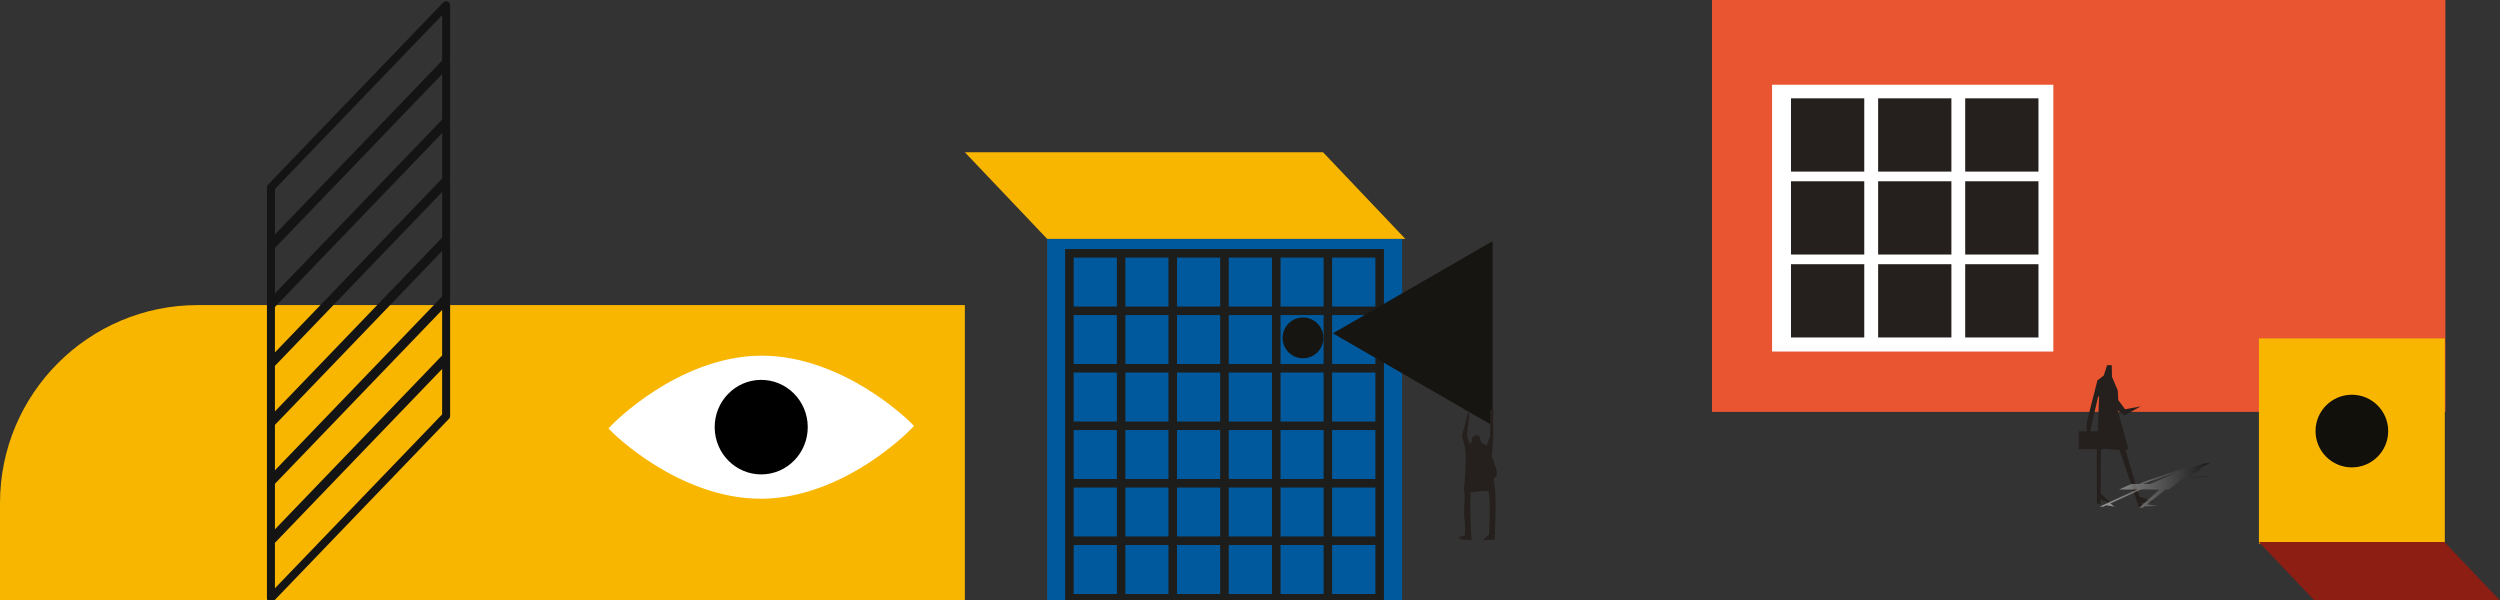
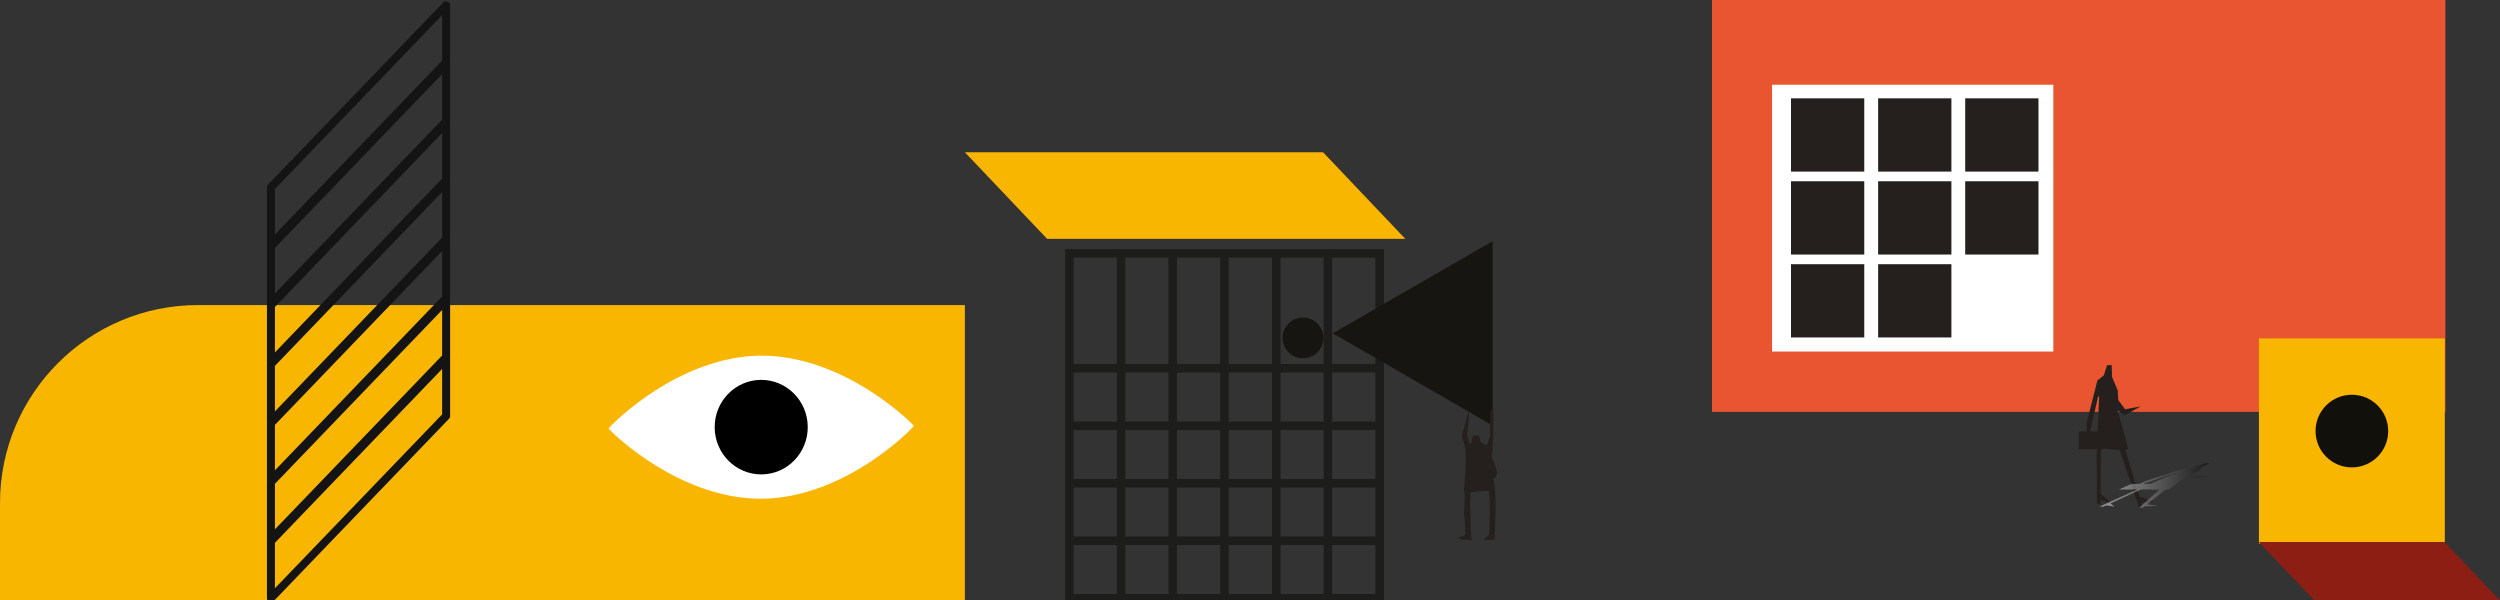
<svg xmlns="http://www.w3.org/2000/svg" viewBox="0 0 375 90">
  <rect x="0" y="0" width="375" height="90" fill="#333333" stroke="none" />
  <defs>
    <style>
      .cls-1 {
        fill: #f9b600;
      }

      .cls-2 {
        fill: #00599c;
      }

      .cls-3 {
        fill: #e95530;
      }

      .cls-4 {
        fill: #fff;
      }

      .cls-5 {
        fill: #8d1e14;
      }

      .cls-6 {
        fill: #161511;
      }

      .cls-7, .cls-8 {
        fill: #25201d;
      }

      .cls-9 {
        fill: #12100b;
      }

      .cls-10 {
        stroke: #1d1d1b;
        stroke-miterlimit: 10;
        stroke-width: 1.28px;
      }

      .cls-10, .cls-11 {
        fill: none;
      }

      .cls-12, .cls-13 {
        mix-blend-mode: multiply;
      }

      .cls-13 {
        fill: url(#Degradado_sin_nombre_2);
        opacity: .51;
      }

      .cls-11 {
        stroke: #141414;
        stroke-linejoin: round;
        stroke-width: 1.2px;
      }

      .cls-8 {
        fill-rule: evenodd;
      }

      .cls-14 {
        isolation: isolate;
      }
    </style>
    <linearGradient id="Degradado_sin_nombre_2" data-name="Degradado sin nombre 2" x1="314.95" y1="72.83" x2="331.58" y2="72.83" gradientUnits="userSpaceOnUse">
      <stop offset="0" stop-color="#fff" />
      <stop offset="1" stop-color="#000" />
    </linearGradient>
  </defs>
  <g class="cls-14">
    <g id="Ebene_1" data-name="Ebene 1">
      <rect class="cls-3" x="256.8" y="-.18" width="110.01" height="61.96" />
      <g>
-         <rect class="cls-2" x="157.07" y="35.83" width="53.25" height="54.66" />
        <polygon class="cls-1" points="198.46 22.84 210.8 35.83 157.07 35.83 144.73 22.84 198.46 22.84" />
        <g class="cls-12">
          <rect class="cls-10" x="160.41" y="38" width="46.54" height="51.74" />
          <line class="cls-10" x1="199.18" y1="38" x2="199.18" y2="89.74" />
          <line class="cls-10" x1="191.44" y1="38" x2="191.44" y2="89.74" />
          <line class="cls-10" x1="183.67" y1="38" x2="183.67" y2="89.74" />
          <line class="cls-10" x1="175.91" y1="38" x2="175.91" y2="89.74" />
          <line class="cls-10" x1="168.17" y1="38" x2="168.17" y2="89.74" />
          <line class="cls-10" x1="160.41" y1="81.11" x2="206.94" y2="81.11" />
          <line class="cls-10" x1="160.41" y1="72.49" x2="206.94" y2="72.49" />
          <line class="cls-10" x1="160.41" y1="63.87" x2="206.94" y2="63.87" />
          <line class="cls-10" x1="160.41" y1="55.24" x2="206.94" y2="55.24" />
-           <line class="cls-10" x1="160.41" y1="46.62" x2="206.94" y2="46.62" />
        </g>
        <polygon class="cls-6" points="223.89 63.83 199.93 50 223.89 36.17 223.89 63.83" />
        <path class="cls-6" d="m198.51,50.68c0-1.69-1.37-3.06-3.06-3.06s-3.06,1.37-3.06,3.06,1.37,3.06,3.06,3.06,3.06-1.37,3.06-3.06Z" />
      </g>
      <path class="cls-1" d="m144.73,45.76H29.7c-16.4,0-29.7,13.3-29.7,29.7v15.03h144.73v-44.73Z" />
      <g>
        <path class="cls-4" d="m114.27,74.81c-6.41.05-12.17-2.67-15.88-4.96-4-2.47-6.47-4.93-6.57-5.03l-.55-.55.54-.56c.1-.1,2.53-2.6,6.49-5.14,3.67-2.35,9.39-5.17,15.8-5.22,6.41-.05,12.17,2.67,15.88,4.96,4,2.47,6.47,4.93,6.57,5.03l.55.55-.54.56c-.1.1-2.53,2.6-6.49,5.14-3.67,2.35-9.39,5.17-15.8,5.22Z" />
        <ellipse cx="114.18" cy="64.08" rx="6.98" ry="7.09" transform="translate(-.52 .93) rotate(-.47)" />
      </g>
      <g>
        <polygon class="cls-11" points="66.92 53.85 40.64 81.18 40.64 89.73 66.92 62.4 66.92 53.85" />
        <polygon class="cls-11" points="66.92 45 40.64 72.33 40.64 80.89 66.92 53.56 66.92 45" />
        <polygon class="cls-11" points="66.92 36.16 40.64 63.49 40.64 72.04 66.92 44.71 66.92 36.16" />
        <polygon class="cls-11" points="66.92 27.31 40.64 54.64 40.64 63.2 66.92 35.87 66.92 27.31" />
        <polygon class="cls-11" points="66.92 18.47 40.64 45.8 40.64 54.35 66.92 27.02 66.92 18.47" />
        <polygon class="cls-11" points="66.92 9.62 40.64 36.95 40.64 45.51 66.92 18.18 66.92 9.62" />
        <polygon class="cls-11" points="66.92 .78 40.64 28.11 40.64 36.66 66.92 9.33 66.92 .78" />
      </g>
      <g>
        <rect class="cls-1" x="338.84" y="50.76" width="27.88" height="30.78" />
        <polygon class="cls-5" points="366.66 81.3 375.2 90.29 347.37 90.29 338.83 81.3 366.66 81.3" />
        <circle class="cls-9" cx="352.78" cy="64.66" r="5.45" />
      </g>
      <g>
        <rect class="cls-4" x="265.81" y="12.71" width="42.19" height="40.02" />
        <rect class="cls-7" x="268.65" y="14.75" width="10.99" height="10.99" />
        <rect class="cls-7" x="281.72" y="14.75" width="10.99" height="10.99" />
        <rect class="cls-7" x="294.78" y="14.75" width="10.99" height="10.99" />
        <rect class="cls-7" x="268.65" y="27.19" width="10.99" height="10.99" />
        <rect class="cls-7" x="281.72" y="27.19" width="10.99" height="10.99" />
        <rect class="cls-7" x="294.78" y="27.19" width="10.99" height="10.99" />
        <rect class="cls-7" x="268.65" y="39.63" width="10.99" height="10.99" />
        <rect class="cls-7" x="281.72" y="39.63" width="10.99" height="10.99" />
-         <rect class="cls-7" x="294.78" y="39.63" width="10.99" height="10.99" />
      </g>
      <path class="cls-8" d="m224.54,70.9c0-.49-.37-1.29-.59-1.94-.05-.16-.11-.32-.17-.47.09-1.05.23-2.89.21-3.12-.03-.33,0-3.96,0-3.96l-.47.15v3.81l-.51,1.49c-.27-.17-.56-.37-.88-.54-.02-.37-.2-.59-.23-.94-.72-.25-1.31.08-1.11.94-.11.1-.24.18-.36.27-.2-.65-.4-1.37-.37-1.45.07-.16.31-2.78.31-2.78l-.08-.71-1.01,3.73.53,1.94s-.01.04-.02.06c-.05.25.06.55.06.82-.01,1.67-.07,3.92-.29,5.28.32.98.03,2.19.06,3.4.03,1.16.26,2.34.12,3.4-.26.17-.66.2-.94.35.32.54,1.5.19,1.94.47-.17-2.26-.23-4.59-.18-7.22.84-.13,1.93-.29,2.76-.23.27,2.39.09,4.19.06,6.51-.25.31-.69.44-.82.88.54-.04.86-.13,1.64-.06.08-3.31.37-6.43-.18-9.21.31.02.53-.61.53-.88Z" />
      <g>
        <path class="cls-7" d="m323.04,75.24l-2.15-.76-2.07-6.98.44-.15-1.6-5.78,1.02.73,2.44-1.35-2.36.44-1.02-1.38-.07-1.42-.87-2.07-.04-1.75h-.69l-.51,1.56-.95.73s-1.35,5.38-1.53,6.04c-.11.4-.09,1.11-.05,1.6h-1.22v2.69h2.73l-.04,1.02.04,7.16h.58l-.07-.65,1.71.65-1.67-1.56.04-6.62h.29v-.09l2.51.2,2.95,8.69h.51l-.18-.76,1.85-.18Zm-9.51-10.55l.02-.11,1.16-5.06.16-.07-.22,5.24h-1.12Z" />
        <path class="cls-13" d="m323.69,75.89l-1.62-.24,2.73-2.19.54-.05,2.37-1.81.52.23,3.36-.42-2.66.14-.07-.43.9-.44.55-.65,1.16-.55h-.69l-1.58.49-1.45.23s-5.04,1.69-5.68,1.89c-.38.13-.85.35-1.15.5h-1.22l-1.85.84h2.73l-.74.32-4.89,2.25h.58l.38-.21,1.26.21-.6-.49,4.58-2.08h.29l.06-.03,2.38.06-3.03,2.73h.51l.34-.24,1.98-.06Zm-2.27-3.31l.1-.03,4.64-1.59.21-.02-3.82,1.64h-1.12Z" />
      </g>
    </g>
  </g>
</svg>